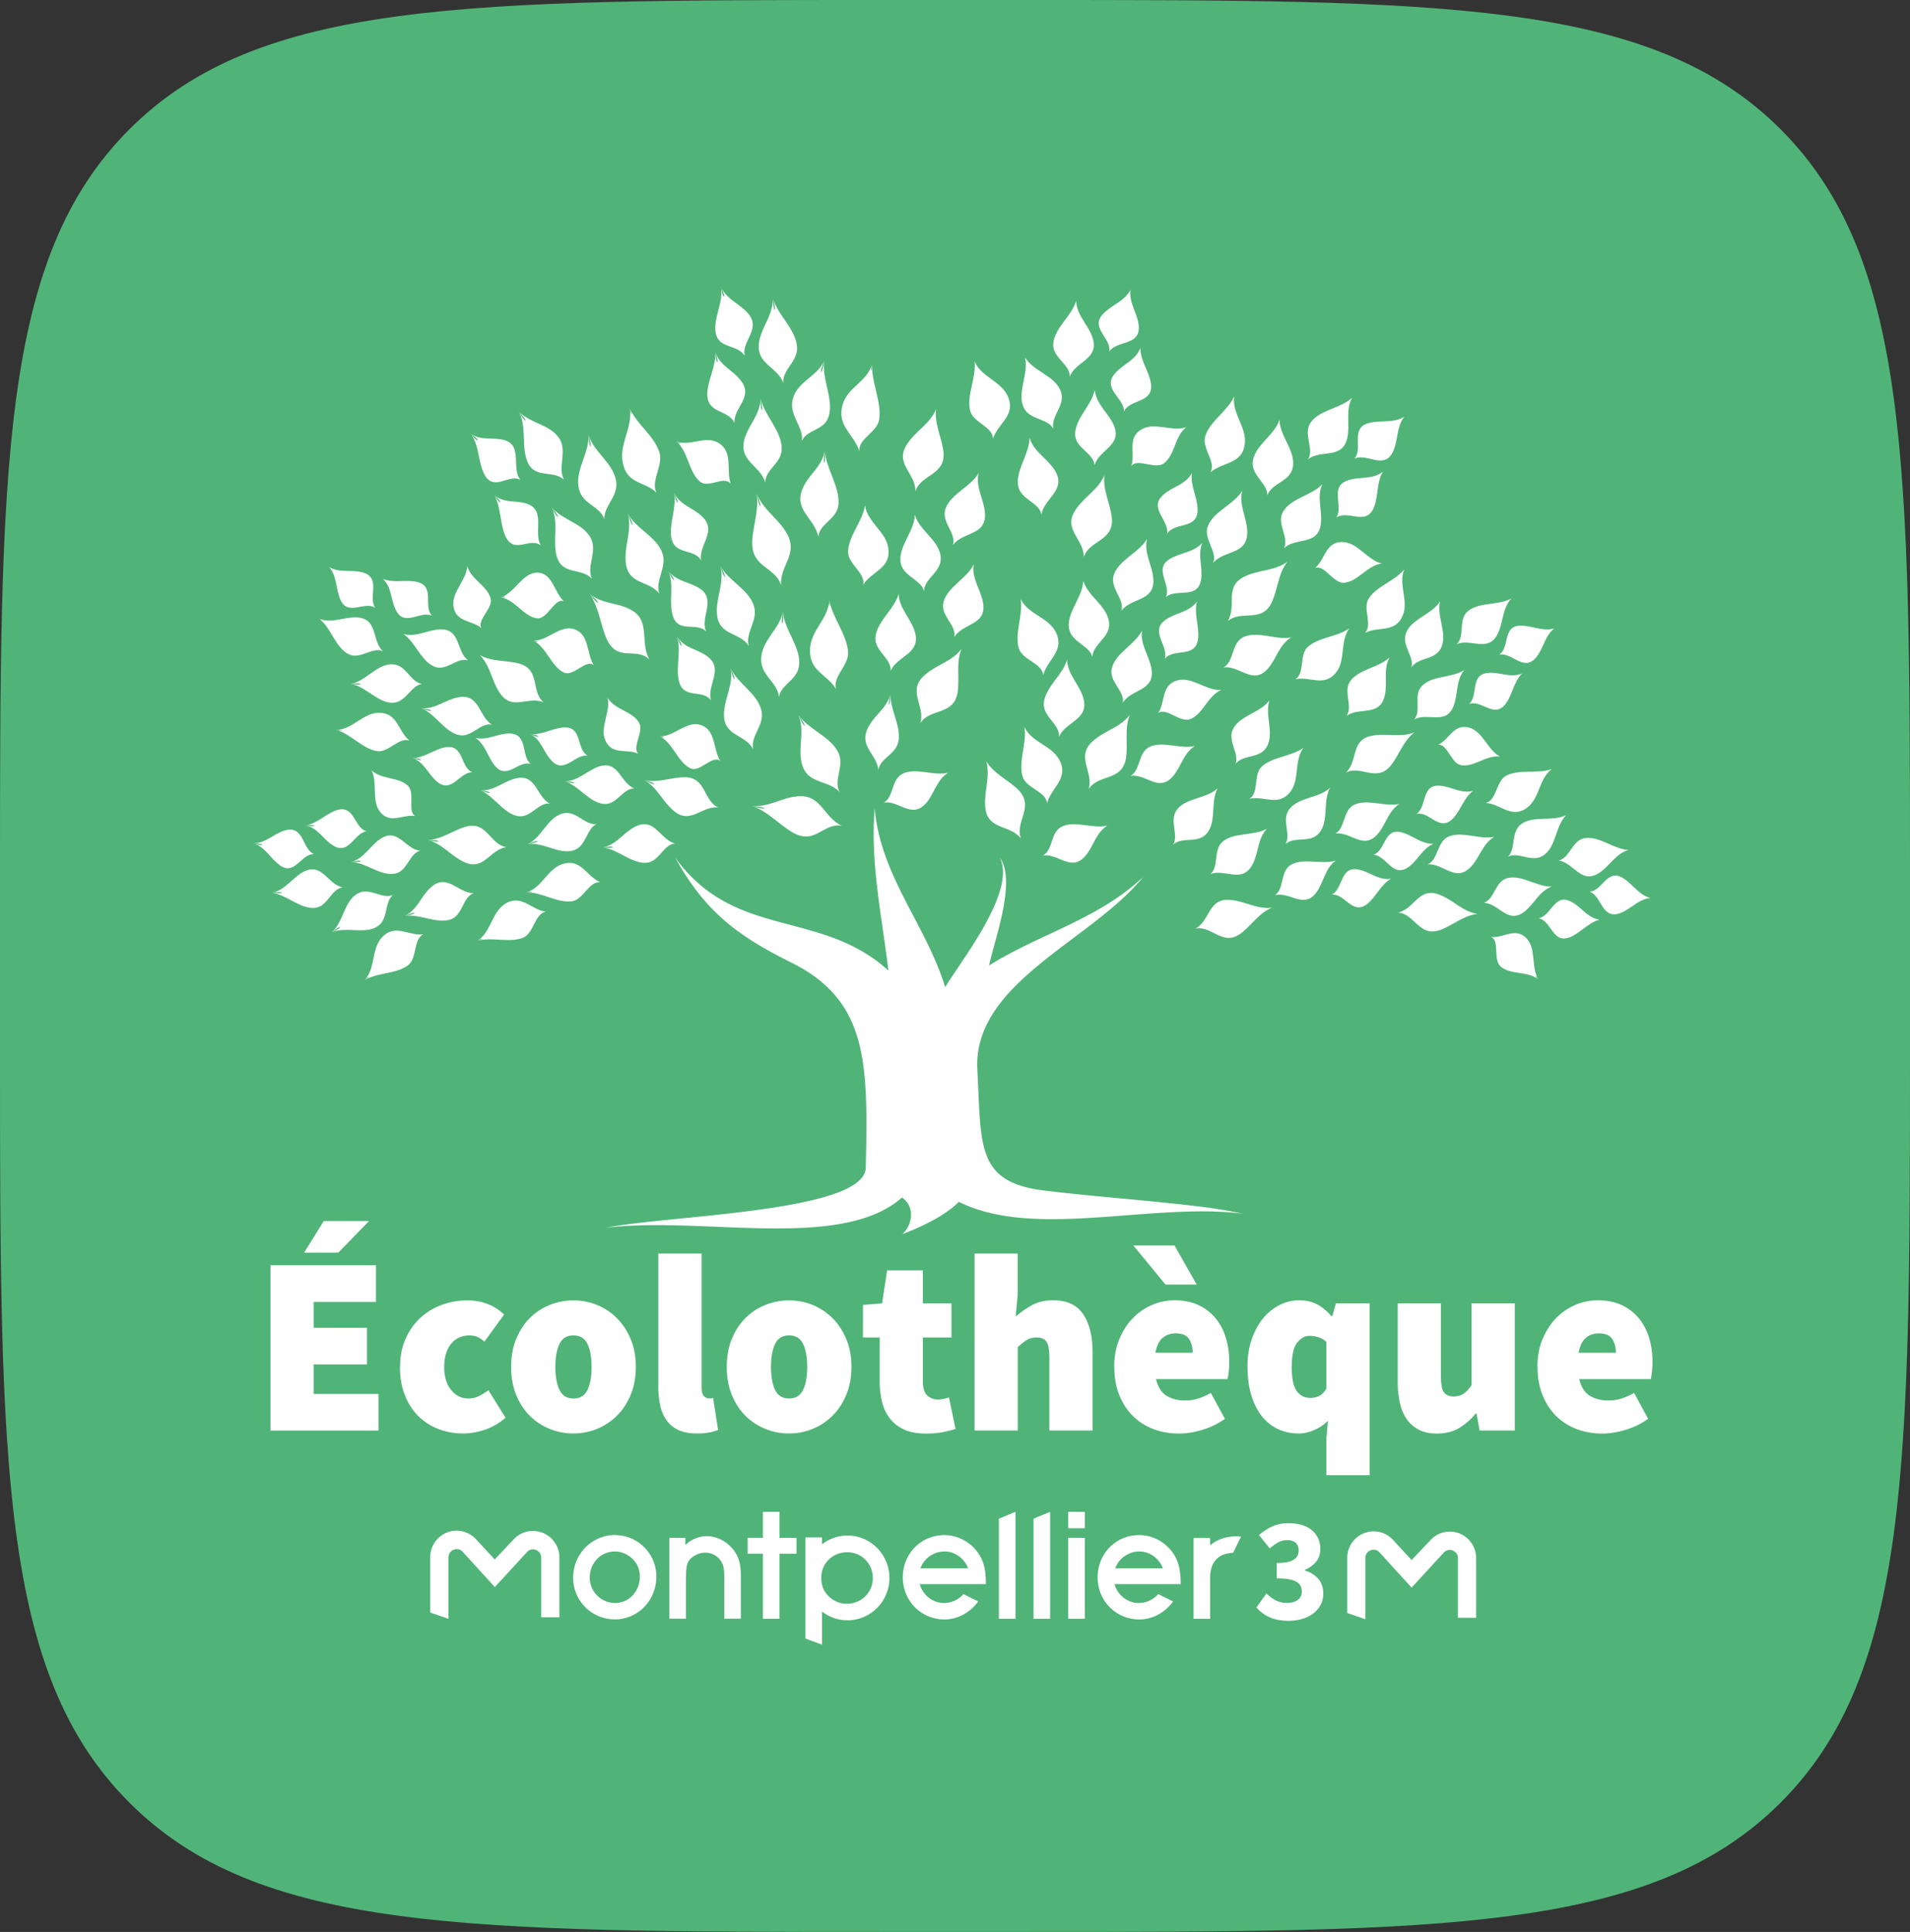
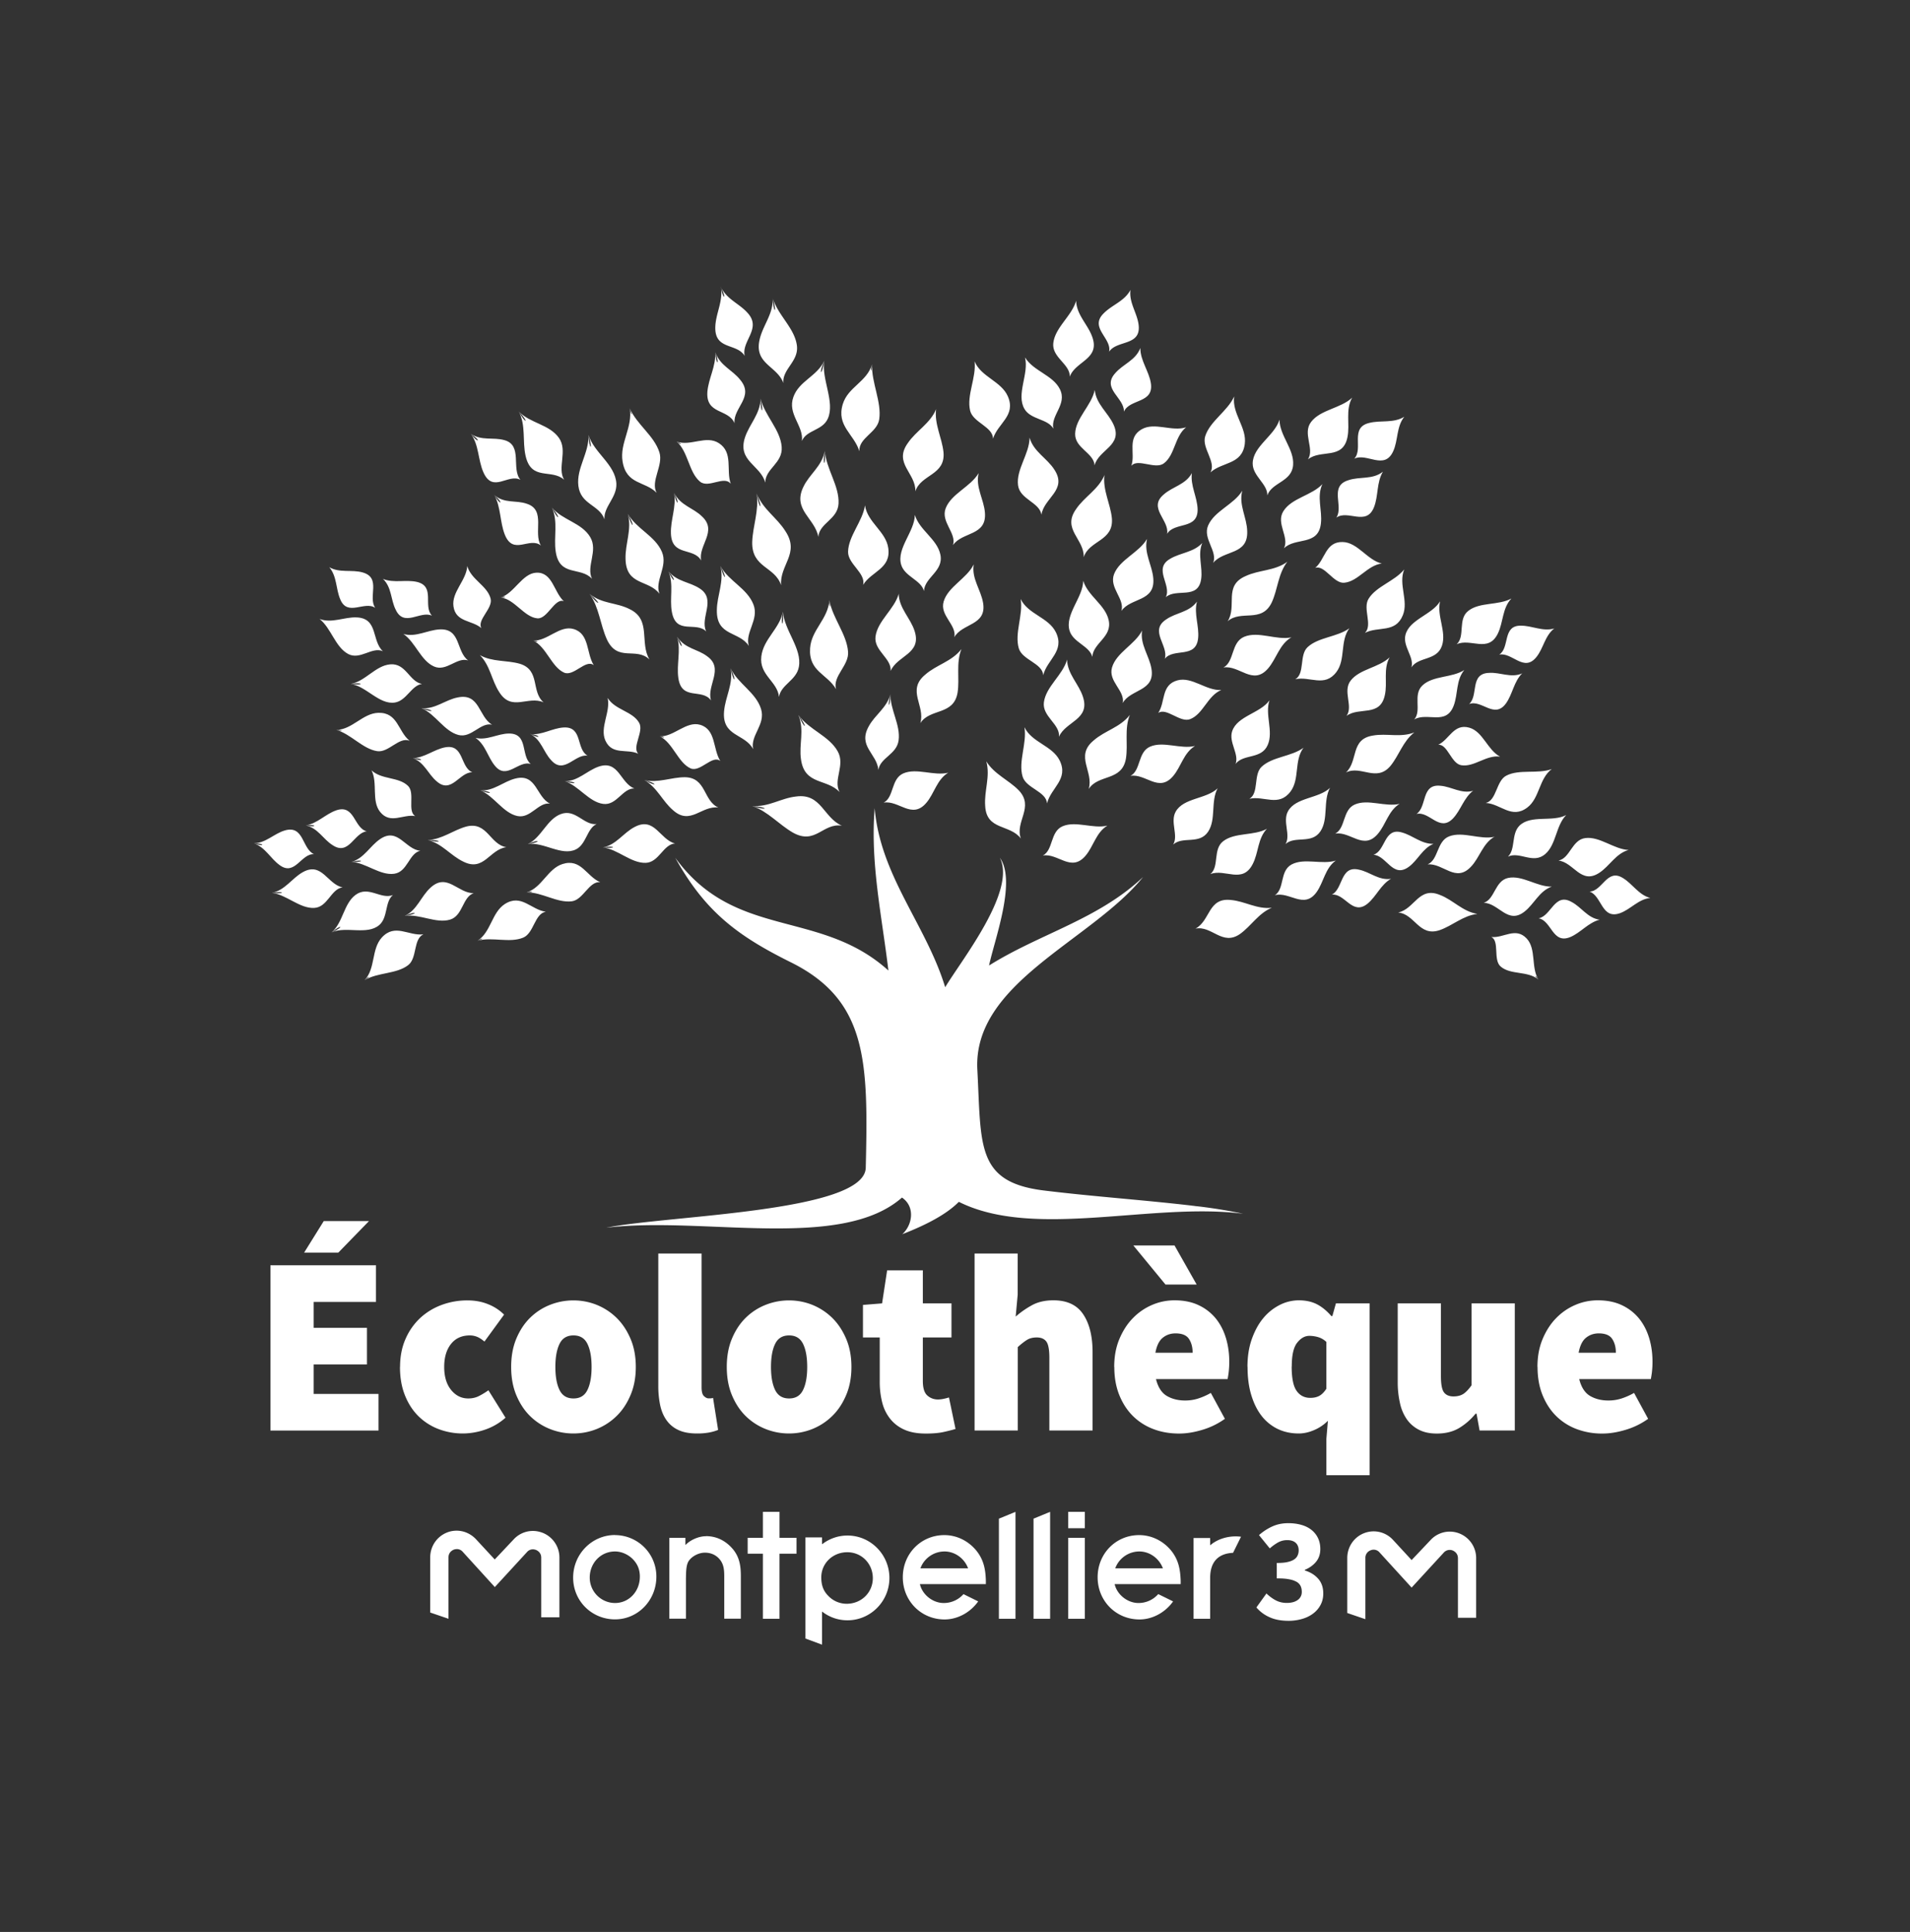
<svg xmlns="http://www.w3.org/2000/svg" width="173" height="175" fill="none">
  <rect width="100%" height="100%" fill="#333333" stroke="none" />
-   <path fill="#50B478" d="M0 80c0-37.712 0-56.569 11.716-68.284C23.432 0 42.288 0 80 0h13c37.712 0 56.569 0 68.284 11.716C173 23.432 173 42.288 173 80v15c0 37.712 0 56.569-11.716 68.284C149.569 175 130.712 175 93 175H80c-37.712 0-56.569 0-68.284-11.716C0 151.569 0 132.712 0 95V80Z" />
  <path fill="#fff" d="M24.495 114.615h9.56v3.318h-5.646v2.346h4.829v3.319h-4.83v2.67h5.875v3.318h-9.788v-14.971Zm6.15-1.15h-3.098l1.777-2.855h4.097l-2.777 2.855Zm5.591 10.357c0-.95.168-1.806.504-2.555a5.68 5.68 0 0 1 1.342-1.898 5.824 5.824 0 0 1 1.946-1.173 6.626 6.626 0 0 1 2.311-.401c.687 0 1.312.115 1.877.347a4.233 4.233 0 0 1 1.442.941l-1.778 2.439c-.26-.216-.488-.363-.694-.44a1.765 1.765 0 0 0-.626-.116c-.724 0-1.297.255-1.708.772-.412.517-.618 1.212-.618 2.084 0 .872.206 1.566.625 2.083.42.517.939.772 1.556.772.367 0 .695-.077.992-.232a6.84 6.84 0 0 0 .832-.509l1.549 2.485a5.395 5.395 0 0 1-1.9 1.096 6.245 6.245 0 0 1-1.923.332 6.173 6.173 0 0 1-2.25-.402 5.262 5.262 0 0 1-1.823-1.173c-.52-.517-.924-1.15-1.221-1.898-.298-.749-.443-1.605-.443-2.554h.008Zm10.063 0c0-.95.152-1.806.465-2.555.313-.748.725-1.381 1.251-1.898a5.39 5.39 0 0 1 1.808-1.173 5.713 5.713 0 0 1 2.113-.401c.725 0 1.427.131 2.106.401a5.56 5.56 0 0 1 1.8 1.173c.527.517.946 1.15 1.267 1.898.32.749.48 1.605.48 2.555 0 .949-.16 1.805-.48 2.554-.32.756-.74 1.389-1.267 1.898a5.465 5.465 0 0 1-1.8 1.173c-.68.27-1.38.402-2.106.402a5.685 5.685 0 0 1-2.113-.402 5.42 5.42 0 0 1-1.808-1.173c-.526-.517-.938-1.15-1.251-1.898-.313-.749-.465-1.605-.465-2.554Zm4.005 0c0 .872.122 1.566.374 2.083.251.517.67.772 1.266.772.595 0 1.015-.255 1.266-.772.252-.517.374-1.211.374-2.083 0-.872-.122-1.567-.374-2.084-.251-.517-.671-.772-1.266-.772s-1.015.255-1.266.772c-.252.517-.374 1.212-.374 2.084Zm13.243-10.272v12.108c0 .402.07.672.214.803.145.139.282.208.42.208h.19a.702.702 0 0 0 .214-.046l.458 2.901c-.214.093-.473.17-.786.232a5.88 5.88 0 0 1-1.13.093c-.67 0-1.227-.101-1.67-.309a2.674 2.674 0 0 1-1.083-.888c-.275-.385-.466-.841-.58-1.373a8.396 8.396 0 0 1-.168-1.76V113.55h3.922Zm2.282 10.272c0-.95.152-1.806.465-2.555.313-.748.725-1.381 1.251-1.898a5.39 5.39 0 0 1 1.808-1.173 5.713 5.713 0 0 1 2.113-.401c.725 0 1.427.131 2.106.401a5.56 5.56 0 0 1 1.8 1.173c.527.517.946 1.15 1.267 1.898.32.749.48 1.605.48 2.555 0 .949-.16 1.805-.48 2.554-.32.756-.74 1.389-1.267 1.898a5.465 5.465 0 0 1-1.8 1.173 5.65 5.65 0 0 1-2.106.402 5.685 5.685 0 0 1-2.113-.402 5.421 5.421 0 0 1-1.808-1.173c-.526-.517-.938-1.15-1.251-1.898-.313-.749-.465-1.605-.465-2.554Zm4.005 0c0 .872.122 1.566.373 2.083.252.517.672.772 1.267.772.595 0 1.014-.255 1.266-.772s.374-1.211.374-2.083c0-.872-.122-1.567-.374-2.084-.251-.517-.671-.772-1.266-.772s-1.015.255-1.267.772c-.251.517-.373 1.212-.373 2.084Zm9.833-2.671h-1.503v-2.947l1.732-.139.458-2.995h3.234v2.995h2.594v3.086h-2.594v3.936c0 .648.138 1.088.413 1.328.274.239.594.355.953.355.183 0 .359-.024.534-.062.176-.039.328-.077.466-.124l.595 2.856c-.306.092-.672.185-1.091.277-.428.093-.954.139-1.595.139-.748 0-1.38-.108-1.9-.332a3.383 3.383 0 0 1-1.296-.956 3.876 3.876 0 0 1-.748-1.482 7.481 7.481 0 0 1-.236-1.922v-4.005l-.016-.008Zm8.598-7.601h3.914v3.727l-.183 1.984a8.18 8.18 0 0 1 1.426-1.003c.557-.317 1.22-.471 1.991-.471 1.244 0 2.144.424 2.709 1.281.564.849.839 1.991.839 3.419v7.092h-3.914v-6.583c0-.733-.091-1.227-.275-1.474-.183-.247-.473-.371-.862-.371-.366 0-.67.078-.907.232-.245.154-.52.37-.817.641v7.555h-3.913V113.55h-.008Zm12.656 10.272c0-.934.153-1.775.466-2.524.312-.741.717-1.381 1.228-1.898a5.318 5.318 0 0 1 1.739-1.196 5.112 5.112 0 0 1 2.03-.417c.831 0 1.564.146 2.181.44a4.436 4.436 0 0 1 1.549 1.196c.412.509.717 1.096.923 1.775.206.679.305 1.397.305 2.161 0 .355-.023.671-.053.941a9.384 9.384 0 0 1-.099.625h-6.485c.183.733.511 1.243.977 1.52.473.278 1.022.417 1.663.417.397 0 .778-.054 1.152-.17a5.988 5.988 0 0 0 1.175-.517l1.274 2.346a6.81 6.81 0 0 1-2.06 1.003c-.748.224-1.442.332-2.083.332-.831 0-1.61-.131-2.319-.401a5.269 5.269 0 0 1-1.854-1.173c-.526-.517-.938-1.15-1.243-1.898-.305-.749-.458-1.606-.458-2.555l-.008-.007Zm1.732-11.005h3.731l2.006 3.542h-2.823l-2.914-3.542Zm5.371 9.716c0-.494-.107-.903-.328-1.243-.221-.339-.626-.509-1.221-.509-.442 0-.824.131-1.152.394-.328.262-.549.71-.671 1.358h3.372Zm4.966 1.289c0-.934.13-1.783.397-2.532.267-.748.61-1.381 1.045-1.898a4.63 4.63 0 0 1 1.488-1.188 3.816 3.816 0 0 1 1.709-.417c.61 0 1.144.108 1.602.332.457.223.915.586 1.358 1.095h.091l.321-1.149h3.051v15.565h-3.914v-3.295l.138-1.636a3.898 3.898 0 0 1-1.244.841c-.48.208-.946.309-1.396.309-.709 0-1.35-.139-1.922-.417a4.12 4.12 0 0 1-1.457-1.196c-.405-.525-.71-1.158-.931-1.899-.221-.74-.328-1.582-.328-2.523l-.008.008Zm4.005-.047c0 1.042.145 1.783.443 2.207.297.425.709.641 1.243.641.306 0 .573-.054.794-.17.229-.116.45-.332.663-.656v-4.237a1.817 1.817 0 0 0-.747-.439 2.917 2.917 0 0 0-.794-.116c-.412 0-.778.208-1.106.625-.328.417-.488 1.127-.488 2.138l-.008.007Zm9.605-5.71h3.914v6.582c0 .741.091 1.227.274 1.474.183.247.473.371.862.371.367 0 .664-.077.901-.232.236-.154.48-.417.74-.779v-7.416h3.913v11.514h-3.189l-.274-1.521h-.092a5.719 5.719 0 0 1-1.51 1.312c-.557.324-1.221.486-1.991.486-.626 0-1.16-.108-1.603-.332a2.983 2.983 0 0 1-1.106-.941 4.04 4.04 0 0 1-.633-1.474 8.46 8.46 0 0 1-.206-1.945v-7.099Zm12.656 5.757c0-.934.153-1.775.466-2.524.313-.741.717-1.381 1.228-1.898a5.318 5.318 0 0 1 1.739-1.196 5.112 5.112 0 0 1 2.03-.417c.831 0 1.564.146 2.182.44a4.441 4.441 0 0 1 1.548 1.196c.412.509.717 1.096.923 1.775.206.679.305 1.397.305 2.161 0 .355-.022.671-.053.941a9.384 9.384 0 0 1-.099.625h-6.485c.183.733.511 1.243.977 1.52.473.278 1.022.417 1.663.417.397 0 .778-.054 1.152-.17a5.988 5.988 0 0 0 1.175-.517l1.274 2.346a6.81 6.81 0 0 1-2.06 1.003c-.748.224-1.442.332-2.083.332a6.49 6.49 0 0 1-2.319-.401 5.269 5.269 0 0 1-1.854-1.173c-.526-.517-.938-1.15-1.243-1.898-.305-.749-.458-1.606-.458-2.555l-.008-.007Zm7.103-1.289c0-.494-.107-.903-.328-1.243-.221-.339-.626-.509-1.221-.509-.442 0-.824.131-1.152.394-.328.262-.549.71-.671 1.358h3.372ZM38.967 146.07v-4.993c0-1.003.595-1.883 1.51-2.253.283-.116.58-.17.886-.17.656 0 1.289.285 1.747.771l1.701 1.837 1.709-1.813a2.373 2.373 0 0 1 1.747-.772c.297 0 .595.062.885.17a2.408 2.408 0 0 1 1.518 2.253v5.402h-1.648V141.1c0-.463-.336-.64-.473-.702a.888.888 0 0 0-.29-.054.697.697 0 0 0-.526.247l-2.914 3.171-2.907-3.194a.697.697 0 0 0-.526-.247.888.888 0 0 0-.29.054c-.138.061-.473.239-.473.702v5.556l-1.648-.563h-.008Zm16.738-7.023c-2.09 0-3.792 1.729-3.792 3.859s1.702 3.781 3.792 3.781 3.746-1.736 3.746-3.866a3.749 3.749 0 0 0-3.746-3.766m2.25 3.766c0 1.343-.991 2.385-2.25 2.385a2.301 2.301 0 0 1-2.289-2.3c0-1.327 1-2.369 2.289-2.369.557 0 1.13.239 1.564.648.465.455.687.972.687 1.636Zm5.997-3.666c-.687 0-1.45.355-1.87.803v-.656h-1.456v7.324h1.503v-3.666c.015-.502 0-1.212.267-1.582.297-.425.907-.733 1.449-.733.603 0 1.099.254 1.427.717.274.394.328.834.328 1.42v3.844h1.503v-3.844c0-.926-.115-1.69-.68-2.407-.64-.78-1.48-1.227-2.479-1.227m6.66-2.2h-1.503v2.354h-1.38v1.435h1.38v5.896h1.503v-5.896h1.541v-1.435h-1.54v-2.354Zm6.156 2.146c-.869 0-1.67.301-2.303.795v-.626h-1.503v9.161l1.503.555v-3.002c.64.502 1.434.795 2.304.795 2.098 0 3.799-1.721 3.799-3.835 0-2.115-1.701-3.843-3.8-3.843Zm-.076 6.181a2.309 2.309 0 0 1-1.678-.733c-.427-.432-.618-.949-.618-1.659 0-1.274 1.038-2.277 2.357-2.277 1.32 0 2.312 1.057 2.312 2.346 0 1.289-1.022 2.323-2.373 2.323Zm13.793 1.358h1.503v-9.685l-1.503.618v9.067Zm3.136 0h1.503v-9.685l-1.503.618v9.067Zm4.646-9.685h-1.503v1.482h1.503v-1.482Zm0 2.354h-1.503v7.331h1.503v-7.331Zm14.144-.1a3.449 3.449 0 0 0-.496-.031c-.71 0-1.61.216-2.296.81v-.664h-1.503v7.316h1.503v-3.704c0-1.435.717-2.207 2.075-2.269l.717-1.451v-.007Zm-7.492 5.193a2.37 2.37 0 0 1-1.793.811c-.991 0-1.945-.757-2.159-1.714h5.982v-.308c-.039-1.027-.191-1.883-.855-2.717-.732-.895-1.785-1.412-2.907-1.412-2.113 0-3.76 1.675-3.76 3.82 0 2.145 1.663 3.82 3.791 3.82 1.19 0 2.35-.648 3.044-1.636l-1.335-.656-.008-.008Zm-1.716-3.858c.938 0 1.8.625 2.136 1.528h-4.318a2.328 2.328 0 0 1 2.182-1.528Zm-15.922 3.858a2.372 2.372 0 0 1-1.792.811c-1 0-1.946-.757-2.16-1.714h5.974v-.308c-.03-1.027-.19-1.883-.855-2.717-.732-.895-1.785-1.412-2.906-1.412-2.106 0-3.761 1.675-3.761 3.82 0 2.145 1.663 3.82 3.784 3.82 1.19 0 2.35-.648 3.044-1.636l-1.328-.656v-.008Zm-1.724-3.858c.938 0 1.808.625 2.136 1.528h-4.318a2.328 2.328 0 0 1 2.182-1.528Zm36.481 5.571v-4.977c0-.996.595-1.883 1.511-2.246a2.374 2.374 0 0 1 2.624.595l1.694 1.836 1.709-1.806a2.372 2.372 0 0 1 1.747-.771 2.396 2.396 0 0 1 2.388 2.415v5.387h-1.648v-5.387c0-.455-.328-.64-.466-.702a.726.726 0 0 0-.824.193l-2.906 3.164-2.907-3.187a.697.697 0 0 0-.816-.186.714.714 0 0 0-.465.695v5.541l-1.648-.564h.007Zm-7.323-1.767c.259.247.534.456.839.618.305.162.641.239.999.239.412 0 .748-.085.992-.263a.87.87 0 0 0 .374-.74c0-.186-.031-.355-.099-.51a.894.894 0 0 0-.351-.386 2.105 2.105 0 0 0-.687-.239c-.29-.062-.664-.085-1.129-.085v-1.396c.382 0 .694-.024.946-.078s.458-.131.61-.231a.86.86 0 0 0 .328-.363c.061-.139.1-.293.1-.463 0-.293-.092-.525-.267-.687-.176-.162-.435-.247-.771-.247-.297 0-.572.07-.816.201a4.283 4.283 0 0 0-.763.548l-.977-1.204a4.865 4.865 0 0 1 1.229-.795c.434-.193.9-.285 1.426-.285.435 0 .832.054 1.183.154.358.1.663.255.915.455.252.201.45.448.588.733.137.286.213.618.213.996 0 .448-.122.826-.366 1.134-.244.309-.587.564-1.038.757v.054c.489.146.885.386 1.198.733.313.347.473.795.473 1.35 0 .394-.084.741-.252 1.05a2.353 2.353 0 0 1-.679.779c-.282.209-.61.371-.991.479a4.381 4.381 0 0 1-1.206.169c-.686 0-1.274-.108-1.747-.331a3.283 3.283 0 0 1-1.182-.88l.9-1.25.008-.016ZM69.994 27.003c.046 1.451-.877 2.431-1.183 3.72-.541 2.253 1.572 2.408 2.144 3.974-.114-1.28 1.434-1.968 1.22-3.434-.228-1.574-1.723-2.716-2.181-4.26.435 1.482.046 1.382 0 0Zm-4.7-.995c.214 1.28-.457 2.361-.503 3.58-.084 2.153 1.945 1.459 2.663 2.655-.321-1.358 1.563-2.462.267-3.89-.771-.871-1.847-1.195-2.434-2.353.595 1.173.19 1.158 0 0l.007.008Zm32.179 1.227c.03 1.296 1.068 2.153 1.465 3.303.71 2.006-1.534 2.176-2.045 3.588.046-1.15-1.632-1.736-1.487-3.048.152-1.412 1.678-2.454 2.067-3.843.03 1.235-.374 1.327 0 0Zm4.921-.973c-.153 1.15.618 2.1.74 3.188.213 1.921-1.976 1.335-2.678 2.415.267-1.22-1.8-2.176-.504-3.465.771-.795 1.885-1.096 2.442-2.138-.138 1.035-.565 1.058 0 0Z" />
  <path fill="#fff" fill-rule="evenodd" d="M108.253 109.244c-4.54-.54-9.17-.849-13.694-1.404-6.18-.757-5.668-4.075-6.035-10.936-.427-7.894 10.322-11.668 15.014-17.463-4.09 3.858-9.353 5.132-13.953 8.018.473-2.285 2.51-7.625.976-9.762 1.534 3.017-3.524 9.337-4.95 11.73-1.733-5.672-5.867-10.064-6.386-16.214-.412 4.97.663 9.808 1.243 14.701-6.202-5.61-13.884-2.755-19.308-10.217 2.73 4.93 5.706 7.107 10.482 9.476 6.95 3.457 7.003 9.006 6.774 18.606-.099 4.044-17.996 4.306-23.504 5.433 8.75-1.065 21.261 2.13 26.785-2.732 1.213.818.96 2.477.03 3.318 2.067-.802 3.975-1.767 5.12-2.932 6.842 3.426 17.515.015 25.754 1.08a44.914 44.914 0 0 0-4.364-.702c1.313.162-1.319-.154 0 0h.016Z" clip-rule="evenodd" />
  <path fill="#fff" d="M133.794 82.79c-1.281.146-2.22 1.057-3.395 1.466-1.869.633-2.25-1.466-3.761-1.597 1.503-.317 1.862-2.393 3.792-1.59 1.19.455 2.037 1.49 3.357 1.713-1.244.14-1.412-.247 0 0l.007.008Zm1.572-7c-1.068.61-1.328 1.876-2.129 2.717-1.396 1.49-2.502-.332-3.929-.208.992-.417.817-2.107 1.953-2.54 1.251-.478 2.777.332 4.112.04-1.014.578-1.281.285 0 0l-.007-.009Zm9.536 7.517c-1.038.255-1.717 1.173-2.67 1.574-1.625.672-1.679-1.474-2.869-1.698 1.145-.208 1.442-2.353 2.983-1.481.916.478 1.442 1.458 2.556 1.613-.931.224-1.122-.155 0 0v-.008Zm-11.466-11.684c-.855.649-1.114 1.76-1.831 2.516-1.229 1.273-2.121-.687-3.304-.409.969-.648.405-2.732 2.159-2.554 1.023.077 1.9.764 2.976.455-.763.579-1.091.309 0 0v-.008Zm7.117 8.69c-1.129.393-1.579 1.559-2.456 2.253-1.534 1.22-2.335-.764-3.708-.787 1.015-.316 1.007-1.999 2.213-2.253 1.281-.27 2.632.818 3.951.787-1.068.378-1.258.03 0 0Zm1.305-6.483c-.954.98-.885 2.67-1.907 3.543-1.099.933-2.297-.278-3.365.223.702-.663.283-2.045 1.038-2.801 1.03-1.019 2.983-.3 4.234-.965-.794.81-1.152.61 0 0Zm-1.305-4.167c-1.167.872-1.091 2.64-2.22 3.488-1.426 1.073-2.403-.34-3.753-.416.992-.24.931-2.007 1.861-2.478 1.19-.61 2.831-.123 4.12-.594-.481.363-.633.232 0 0h-.008Zm6.973 7.324c-1.167.316-1.716 1.45-2.67 2.076-1.663 1.088-2.304-.942-3.692-1.112 1.052-.208 1.213-1.89 2.433-2.037 1.312-.162 2.586 1.019 3.922 1.08-1.107.301-1.282-.061 0 0l.007-.007Zm-8.201 11.73c-.984-.795-2.495-.386-3.402-1.166-.702-.602-.077-2.292-.84-2.677 1.107.123 2.19-.934 3.197.138.885.95.381 2.601 1.053 3.705-.305-.502-.397-.325 0 0h-.008Zm10.146-7.377c-1.068.107-1.769 1.025-2.723 1.373-1.694.61-1.64-1.544-2.769-1.953 1.159-.023 1.579-2.137 3.028-1.219.885.54 1.404 1.513 2.464 1.798-.968.093-1.083-.293 0 0Zm-34.291.894c-1.19.494-1.846 1.636-2.854 2.362-1.617 1.134-2.563-.78-4.043-.479 1.358-.725 1.129-2.824 3.204-2.593 1.274.108 2.365.857 3.7.703-1.159.486-1.426.162 0 0l-.007.007Zm-.42-7.169c-.854.888-.755 2.176-1.297 3.21-.938 1.822-2.494.386-3.837.903.839-.671.206-2.253 1.175-2.986 1.068-.81 2.761-.463 3.959-1.12-.816.842-1.152.634 0 0v-.007Zm11.23 4.538c-.931.532-1.328 1.605-2.129 2.26-1.38 1.104-2.021-.948-3.227-.825 1.038-.525.74-2.662 2.457-2.261 1.007.208 1.785.996 2.899.826-.832.478-1.122.17 0 0Zm-4.997-1.652c-.977.695-1.091 1.945-1.739 2.856-1.145 1.597-2.457-.078-3.777.285.893-.586.42-2.2 1.511-2.786 1.159-.617 2.754.047 4.013-.355-.924.664-1.206.386 0 0h-.008Zm-.526-6.591c-.649 1.205-.123 2.818-.863 3.937-.801 1.204-2.288.378-3.166 1.157.496-.833-.297-2.045.229-2.979.71-1.265 2.785-1.126 3.807-2.114-.542 1.003-.938.91 0 0h-.007Zm-5.486-7.917c-.427 1.304.382 2.786-.152 4.029-.572 1.335-2.182.787-2.914 1.72.335-.91-.649-1.96-.306-2.97.473-1.374 2.533-1.613 3.365-2.771-.351 1.088-.763 1.065 0 0l.007-.008ZM110.29 71.4c-.649 1.211-.122 2.816-.862 3.935-.802 1.204-2.289.378-3.166 1.166.495-.834-.298-2.046.228-2.98.71-1.265 2.785-1.126 3.807-2.121-.541 1.003-.938.91 0 0h-.007Zm7.781-3.674c-.877 1.165-.328 2.84-1.182 3.975-1.076 1.427-2.404.355-3.723.655.885-.509.343-2.183 1.106-2.901.976-.918 2.685-.91 3.799-1.721-.366.486-.549.401 0 0v-.008Zm4.158-10.826c-.878 1.164-.328 2.839-1.183 3.973-1.075 1.428-2.403.355-3.723.656.885-.509.344-2.184 1.107-2.901.976-.919 2.685-.91 3.799-1.721-.366.486-.55.401 0 0v-.008Zm4.554 15.904c-1.037.633-1.251 1.883-1.991 2.74-1.297 1.512-2.472-.263-3.853-.031.954-.494.649-2.153 1.778-2.64 1.213-.524 2.762.255 4.066-.061-.984.594-1.251.3 0 0v-.008Zm-26.48 1.983c-1.037.625-1.25 1.883-1.99 2.74-1.298 1.512-2.472-.263-3.853-.031.953-.494.648-2.153 1.777-2.647 1.213-.525 2.762.255 4.066-.062-.984.594-1.25.301 0 0Zm-14.418-4.792c-1.038.625-1.251 1.883-1.991 2.74-1.297 1.512-2.472-.263-3.853-.031.954-.494.649-2.153 1.778-2.647 1.213-.525 2.761.254 4.066-.062-.984.594-1.251.301 0 0Zm22.352-2.423c-1.037.633-1.251 1.883-1.991 2.74-1.297 1.512-2.471-.263-3.852-.031.953-.494.648-2.154 1.777-2.647 1.213-.525 2.762.254 4.066-.062-.984.594-1.251.3 0 0Zm21.605 8.867c-.999.401-1.411 1.481-2.242 2.083-1.458 1.065-1.999-1.018-3.197-1.096 1.114-.347.931-2.492 2.571-2.021.999.27 1.762 1.057 2.861 1.034-.9.363-1.122.023 0 0h.007Zm-1.747-10.086c-1.022.794-1.365 2.06-2.151 3.025-1.274 1.512-2.678-.085-4.028.594 1.129-1.057.374-3.017 2.434-3.342 1.258-.231 2.502.209 3.753-.285-.992.772-1.335.525 0 0l-.008.008Zm-2.227-6.815c-.603 1.08-.176 2.3-.435 3.434-.435 2.007-2.312 1.027-3.471 1.876.633-.872-.374-2.23.374-3.195.824-1.065 2.548-1.165 3.539-2.115-.572 1.027-.953.911 0 0h-.007Zm12.008 1.452c-.763.755-.87 1.898-1.48 2.739-1.053 1.427-2.19-.386-3.327.046.87-.78.031-2.763 1.801-2.824 1.022-.07 1.983.493 3.013.046-.679.679-1.037.455 0 0l-.007-.008Zm-5.249-.294c-.763.926-.557 2.16-.954 3.218-.694 1.844-2.388.571-3.578 1.258.71-.803-.16-2.238.748-3.087.961-.903 2.67-.671 3.784-1.39-.725.88-1.068.688 0 0Zm-2.19-6.228c-.32 1.335.603 2.747.168 4.029-.465 1.373-2.113.964-2.761 1.952.267-.934-.809-1.898-.542-2.94.359-1.405 2.395-1.814 3.135-3.04-.267 1.11-.679 1.126 0 0Zm-3.249-2.886c-.55 1.35.412 2.832-.123 4.144-.671 1.66-2.227.973-3.433 1.605.725-.725-.228-2.2.329-3.094.709-1.142 2.357-1.582 3.227-2.655-.229.563-.428.533 0 0Zm9.711 2.632c-.839.88-.725 2.145-1.228 3.171-.87 1.798-2.457.394-3.731.973.794-.726.077-2.254 1.045-3.018 1.038-.825 2.732-.478 3.914-1.126-.801.833-1.129.617 0 0Zm-1.037 14.323c-1.252-.17-2.335.972-3.51.779-.908-.147-1.236-1.93-2.082-1.852 1.007-.47 1.396-1.945 2.807-1.551 1.244.347 1.656 2.03 2.792 2.624-.503-.07-.511-.27 0 0h-.007Zm4.928-11.615c-.862.649-.984 1.806-1.633 2.601-1.136 1.404-2.189-.463-3.364-.224.984-.625.259-2.654 1.968-2.624 1.03 0 1.968.556 3.029.255-.778.587-1.076.309 0 0v-.008Zm-97.322 2.424c1.13.632 2.419.44 3.609.779 1.884.57 1 2.508 2.159 3.496-1.412-.625-2.884.864-4.005-.91-.71-1.074-.817-2.409-1.763-3.365 1.099.61 1.015 1.026 0 0Zm-5.278 4.799c1.22.124 2.15-.763 3.287-.972 1.991-.401 1.854 1.736 3.09 2.47-1.045-.24-1.87 1.242-3.044.933-1.297-.34-2.083-1.89-3.334-2.423 1.213.51 1.16.116 0 0v-.008Zm-3.51-11.706c.992.401 2.067.046 3.074.27 1.717.401.527 2.184 1.373 3.063-1.052-.493-2.517 1.08-3.28-.532-.473-.926-.35-2.037-1.167-2.809.885.355.831.78 0 0v.008Zm2.708 16.236c1.068-.03 1.915-.787 2.93-.98 1.731-.316 1.342 1.798 2.464 2.261-1.16-.03-1.885 2-3.22.826-.793-.656-1.113-1.728-2.174-2.107 1.068.386.954-.023 0 0Zm-.862-11.251c1.144.332 2.182-.355 3.296-.41 1.945-.1 1.472 1.984 2.578 2.81-1.014-.332-1.96 1.05-3.09.548-1.197-.525-1.685-2.207-2.776-2.948 1.09.316 1.045.71 0 0h-.008Zm-4.76 4.53c1.335-.24 2.242-1.66 3.578-1.775 1.434-.124 1.724 1.566 2.876 1.775-.954.131-1.396 1.512-2.442 1.682-1.419.232-2.609-1.49-4.012-1.682 1.289.177 1.113-.2 0 0Zm-1.305 4.167c1.45-.03 2.395-1.512 3.807-1.551 1.777-.046 1.77 1.675 2.83 2.531-.946-.386-1.9 1.096-2.93.942-1.32-.201-2.38-1.552-3.7-1.922.65.185.603-.015 0 0h-.007Zm-1.526-10.055c1.13.424 2.236-.186 3.365-.14 1.976.078 1.342 2.115 2.38 3.064-.977-.44-2.068.834-3.15.247-1.168-.632-1.534-2.338-2.587-3.171 1.076.401 1.014.795 0 0h-.008Zm13.389-4.785c.35 1.227 1.816 1.775 2.113 2.94.229.896-1.251 1.914-.839 2.678-.832-.74-2.32-.51-2.525-1.975-.183-1.29 1.167-2.346 1.25-3.643.138.494-.037.587 0 0Zm-12.496.1c.938.54 2.03.193 3.013.471 1.732.486.458 2.215 1.145 3.21-.962-.663-2.51.826-3.166-.771-.412-.957-.283-2.053-.992-2.91.847.487.717.873 0 0Zm28.524 19.285c1.259.286 2.441-.262 3.677-.262 1.969.023 1.648 2.13 3.037 2.747-1.526-.2-2.533 1.644-4.097.247-.977-.825-1.442-2.083-2.617-2.732 1.251.695 1.22.278 0 0Zm-3.746 6.097c1.206-.224 1.862-1.335 2.892-1.86 1.8-.941 2.258 1.142 3.646 1.505-1.068.062-1.457 1.72-2.662 1.752-1.335.038-2.518-1.235-3.876-1.397 1.305.154 1.145-.216 0 0ZM48.023 66.5c1.068.107 1.998-.541 3.028-.603 1.755-.1 1.107 1.953 2.167 2.555-1.144-.178-2.12 1.744-3.296.409-.71-.757-.892-1.86-1.892-2.37 1.015.517.954.093 0 0l-.007.008Zm3.135 4.267c1.19 0 1.999-.95 3.052-1.32 1.846-.64 1.96 1.49 3.25 1.976-1.068-.039-1.595 1.558-2.823 1.397-1.297-.17-2.22-1.644-3.479-2.053 1.206.393 1.13 0 0 0Zm-3.326 5.687c1.22-.61 1.701-2.23 2.952-2.708 1.343-.517 2.083 1.026 3.25.902-.877.394-.923 1.845-1.884 2.3-1.297.618-2.914-.702-4.318-.486 1.282-.193 1.015-.51 0 0v-.008Zm-.114 4.376c1.38-.44 1.884-2.13 3.227-2.562 1.693-.54 2.166 1.111 3.417 1.643-1.014-.1-1.526 1.582-2.555 1.73-1.328.177-2.709-.827-4.082-.803.68-.008.572-.186 0 0l-.007-.008Zm-4.219-9.238c1.205.093 2.09-.802 3.189-1.072 1.922-.479 1.869 1.659 3.127 2.276-1.06-.154-1.754 1.382-2.96 1.12-1.289-.278-2.113-1.822-3.356-2.324 1.19.479 1.144.085 0 0Zm11.55-8.357c.671 1.08 2.235 1.188 2.838 2.23.465.795-.672 2.192-.076 2.81-1.008-.48-2.365.161-2.976-1.19-.534-1.188.48-2.584.206-3.85.267.432.122.57 0 0h.008Zm-11.977 3.604c1.045.254 1.998-.386 3.02-.394 1.793-.015 1.053 1.999 1.984 2.763-1.106-.37-2.182 1.497-3.257.147-.657-.803-.84-1.891-1.747-2.516.945.231.923.633 0 0Zm-4.326 9.252c1.29-.053 2.289-.887 3.486-1.219 1.908-.494 2.136 1.629 3.632 1.868-1.526.2-2.03 2.245-3.891 1.312-1.16-.548-1.922-1.636-3.227-1.96 1.389.347 1.251-.047 0 0Zm-2.067 6.869c1.106-.533 1.457-1.775 2.319-2.555 1.503-1.381 2.471.517 3.906.502-1.015.34-.97 2.037-2.129 2.392-1.281.386-2.746-.532-4.096-.332 1.296-.192 1.052-.509 0 0v-.007ZM27.7 74.772c1.052-.178 1.792-1.042 2.769-1.374 1.67-.555 1.571 1.598 2.746 1.906-1.152.132-1.602 2.238-3.082 1.258-.877-.548-1.335-1.559-2.434-1.79 1.107.231.946-.154 0 0Zm4.119 3.303c1.152-.309 1.686-1.443 2.61-2.068 1.616-1.104 2.273.933 3.638 1.057-1.038.24-1.144 1.921-2.365 2.084-1.297.177-2.563-1.011-3.883-1.073 1.259.061 1.09-.294 0 0Zm-1.762 6.366c1.022-.903 1.075-2.593 2.159-3.387 1.167-.85 2.273.447 3.372.023-.748.61-.428 2.022-1.236 2.716-1.099.942-2.998.085-4.295.656 1.19-.525.847-.756 0 0v-.008Zm13.198.772c1.22-.787 1.281-2.547 2.464-3.318 1.495-.965 2.372.51 3.715.694-1.007.17-1.076 1.93-2.03 2.339-1.235.524-2.83-.085-4.15.285.65-.185.512-.324 0 0ZM33.04 88.77c.984-1.072.587-2.793 1.54-3.843 1.206-1.32 2.427-.123 3.77-.293-.931.425-.55 2.146-1.374 2.786-1.06.826-2.754.648-3.936 1.358.58-.347.412-.447 0 0v-.007Zm-8.415-7.894c1.19-.224 1.816-1.327 2.807-1.875 1.732-.965 2.228 1.111 3.601 1.381-1.06.131-1.343 1.798-2.57 1.86-1.32.07-2.51-1.204-3.838-1.366 1.274.154 1.129-.216 0 0Zm9.025-11.097c.923.864 2.456.571 3.31 1.412.657.648-.09 2.292.65 2.732-1.092-.2-2.244.772-3.174-.37-.817-1.011-.199-2.624-.786-3.774.374.347.267.517 0 0ZM23 76.392c1.076-.023 1.839-.895 2.815-1.172 1.732-.487 1.526 1.659 2.624 2.153-1.16-.07-1.724 2.014-3.105.995-.839-.602-1.289-1.605-2.334-1.975 1.053.37.969-.024 0 0Zm30.401-22.595c.862 1.204.961 2.77 1.564 4.113.976 2.115 2.647.656 3.86 1.829-.915-1.536.19-3.596-1.777-4.553-1.198-.625-2.51-.463-3.647-1.39 1.213.989.84 1.174 0 0Zm3.464-7.254c.389 1.42-.252 2.709-.206 4.098.06 2.438 2.09 1.836 3.074 3.148-.465-1.18.786-2.47.221-3.797-.618-1.458-2.296-2.068-3.09-3.45.764 1.328.374 1.351 0 0Zm-12.1-1.713c.61 1.096.504 2.438.954 3.588.77 1.945 2.235.17 3.273.996-.717-1.142.48-3.203-1.252-3.774-.999-.363-2.044.008-2.975-.803.938.818.542.98 0 0v-.007Zm16.295-.178c.214 1.273-.335 2.431-.29 3.673.077 2.115 2.037 1.22 2.74 2.447-.29-1.366 1.51-2.655.076-3.99-.817-.802-1.923-.965-2.526-2.13.61 1.18.191 1.135 0 0ZM49.991 45.98c.58 1.288.145 2.654.343 3.982.344 2.322 2.25 1.335 3.288 2.469-.549-1.127.572-2.539-.16-3.774-.778-1.312-2.51-1.535-3.471-2.677.923 1.095.55 1.219 0 0Zm3.311-6.583c.069 1.636-1.106 3.01-.916 4.607.206 1.72 1.9 1.713 2.365 3.033-.084-1.158 1.145-1.968 1.076-3.241-.1-1.73-2.03-2.779-2.525-4.4.458 1.49.053 1.359 0 0Zm3.738-2.416c.29 1.721-.93 3.157-.648 4.831.35 2.115 2.021 1.752 3.082 2.825-.58-1.042.633-2.485.251-3.666-.488-1.528-2.029-2.492-2.685-3.982.32.733.122.718 0 0v-.008Zm-10.055.286c.664 1.25.32 2.685.618 4.013.519 2.33 2.342 1.15 3.494 2.176-.648-1.065.343-2.624-.465-3.781-.87-1.243-2.61-1.328-3.647-2.4 1 1.034.633 1.188 0 0v-.008Zm-1.632 16.854c1.266.154 2.12 1.783 3.318 1.89.916.086 1.572-1.875 2.396-1.55-.908-.834-1.015-2.64-2.48-2.586-1.289.054-2.006 1.876-3.242 2.246.557-.17.511.062 0 0h.008Zm-2.701-14.817c.732.996.64 2.362 1.13 3.473.854 1.945 2.242.085 3.356.687-.855-1.003.236-3.141-1.457-3.596-1.015-.286-2.045.084-3.029-.564 1 .664.656.895 0 0Zm25.473 33.701c1.434.494 2.41 1.674 3.692 2.415 2.052 1.15 2.708-.903 4.44-.625-1.678-.725-1.861-2.948-4.135-2.647-1.403.147-2.471.972-3.997.857 1.625.13 1.396.478 0 0Zm4.203-8.204c.55 1.366.023 2.632.221 3.975.321 2.369 2.343 1.728 3.495 2.97-.603-1.134.541-2.415-.168-3.688-.786-1.405-2.579-1.945-3.54-3.264.93 1.265.526 1.296 0 0l-.008.007Zm8.323-1.913c-.343 1.25-1.38 1.844-1.953 2.886-1.03 1.821.718 2.47.863 3.959.183-1.12 1.655-1.39 1.83-2.663.191-1.404-.763-2.755-.74-4.19-.022 1.381-.32 1.188 0 0v.008Zm-19.308-5.186c.343 1.242-.077 2.477.099 3.712.297 2.099 2.136.902 2.96 2.03-.427-1.32 1.213-2.88-.343-3.99-.885-.68-1.991-.672-2.709-1.752.725 1.088.306 1.111 0 0h-.007Zm4.829 2.832c.267 1.412-.473 2.562-.588 3.89-.206 2.314 1.885 2.013 2.632 3.433-.274-1.25 1.145-2.214.718-3.627-.458-1.505-2.09-2.292-2.762-3.696.648 1.343.252 1.343 0 0Zm4.745-5.132c-.313 1.567-1.77 2.477-1.96 4.06-.199 1.697 1.457 2.253 1.601 3.665.183-1.127 1.572-1.482 1.8-2.717.306-1.666-1.327-3.302-1.441-5.008.1 1.559-.26 1.304 0 0Zm4.203-1.042c-.114 1.729-1.632 2.678-1.746 4.36-.145 2.115 1.563 2.33 2.35 3.705-.329-1.181 1.19-2.138 1.09-3.388-.122-1.605-1.404-3.04-1.693-4.67.144.803-.046.719 0 0v-.007Zm-9.871-3.079c.358 1.412-.313 2.647-.32 4.005-.031 2.377 2.021 1.868 2.898 3.226-.381-1.22.946-2.37.42-3.743-.565-1.474-2.235-2.122-2.998-3.496.732 1.312.335 1.335 0 0v.008ZM59.756 66.7c1.19.57 1.655 2.392 2.792 2.901.877.386 1.968-1.257 2.693-.67-.686-1.089-.374-2.84-1.816-3.273-1.266-.378-2.395 1.104-3.677 1.042.58.03.48.231 0 0h.008Zm-11.459-8.674c1.19.57 1.656 2.392 2.793 2.901.877.386 1.968-1.257 2.692-.67-.686-1.089-.373-2.84-1.815-3.273-1.267-.386-2.388 1.104-3.677 1.042.58.03.48.231 0 0h.007Zm12.26-6.259c.48 1.189.076 2.454.297 3.658.382 2.13 2.167.826 3.113 1.775-.603-1.235.954-2.894-.587-3.89-.924-.609-2.014-.601-2.823-1.543.824.965.435 1.073 0 0Zm7.973-7.053c.236 1.536-.344 2.901-.398 4.383-.053 2.362 2.053 2.192 2.617 3.913-.145-1.845 1.717-2.871.397-4.885-.786-1.258-2.007-1.945-2.617-3.419.649 1.575.237 1.49 0 0v.008Zm6.179-3.874c-.267 1.42-1.389 2.091-1.946 3.272-1 2.068 1.053 2.824 1.358 4.522.1-1.273 1.755-1.566 1.831-3.017.084-1.598-1.13-3.149-1.243-4.785.106 1.575-.252 1.35 0 0v.008Zm-9.926-8.929c.069 1.289-.602 2.338-.71 3.566-.16 2.09 1.893 1.528 2.457 2.855-.137-1.397 1.808-2.37.527-3.913-.725-.926-1.808-1.258-2.274-2.508.473 1.266.061 1.15 0 0Zm4.112 4.191c-.045 1.427-1.014 2.3-1.419 3.526-.701 2.146 1.412 2.5 1.839 4.09 0-1.28 1.602-1.751 1.487-3.24-.122-1.575-1.548-2.833-1.907-4.376.344 1.481-.038 1.358 0 0Zm5.76-3.412c-.648 1.398-2.273 1.814-2.792 3.265-.565 1.559.938 2.6.77 3.99.42-1.011 1.862-.926 2.35-2.03.664-1.497-.587-3.565-.328-5.224-.236 1.52-.534 1.165 0 0Zm4.333.31c-.48 1.612-2.174 2.044-2.654 3.611-.596 1.976 1.022 2.7 1.502 4.26-.06-1.227 1.625-1.675 1.8-2.894.23-1.567-.716-3.334-.648-4.978-.03.81-.198.672 0 0ZM61.29 39.999c1.044.91 1.098 2.793 2.113 3.627.77.64 2.197-.587 2.784.2-.435-1.25.244-2.824-1.068-3.68-1.16-.757-2.578.308-3.822-.147.565.208.42.37 0 0h-.008Zm55.316 10.881c-.847 1.088-.862 2.492-1.419 3.696-.915 1.906-2.777.633-3.99 1.698.885-1.389-.412-3.21 1.625-4.09 1.229-.579 2.632-.455 3.792-1.304-.824 1.057-1.236.903 0 0h-.008Zm-4.089-6.413c-.335 1.273.427 2.415.45 3.658.077 2.184-2.113 1.674-3.082 2.863.427-1.065-.969-2.192-.457-3.388.572-1.32 2.319-1.89 3.082-3.133-.321 1.212-.74 1.196 0 0h.007Zm12.74-1.737c-.587.988-.396 2.184-.808 3.219-.702 1.751-2.358.193-3.41.941.694-1.034-.695-2.855 1.106-3.395 1.037-.348 2.166-.024 3.112-.764-.526.88-.946.748 0 0Zm-17.302.116c-.152 1.143.488 2.169.519 3.28.038 1.89-2.09 1.12-2.762 2.23.229-1.227-1.754-2.346-.313-3.557.817-.733 1.984-.888 2.556-1.945-.137 1.019-.58 1.065 0 0v-.008Zm11.825.996c-.542 1.157 0 2.377-.137 3.565-.229 2.084-2.312 1.227-3.349 2.261.518-1.018-.756-2.26-.046-3.372.747-1.188 2.571-1.412 3.532-2.446-.519 1.103-.916.987 0 0v-.008Zm-3.891-5.819c.023 1.459 1.343 2.663 1.236 4.098-.114 1.536-1.922 1.559-2.334 2.747.023-1.034-1.328-1.736-1.328-2.878 0-1.544 1.991-2.516 2.426-3.974.023 1.211-.397 1.334 0 0v.007Zm-4.104-2.099c-.214 1.544 1.167 2.801.961 4.299-.252 1.89-2.037 1.597-3.112 2.57.556-.942-.809-2.208-.473-3.273.427-1.373 2.014-2.26 2.624-3.604-.092.641-.298.664 0 0v.008Zm10.688.093c-.633 1.127-.183 2.4-.427 3.588-.42 2.084-2.419 1.065-3.578 2.007.625-.957-.519-2.339.282-3.388.854-1.127 2.693-1.227 3.731-2.207-.603 1.072-1 .941 0 0h-.008Zm2.693 15.025c-1.328.162-2.144 1.628-3.41 1.744-.969.093-1.778-1.651-2.632-1.343.908-.756.923-2.377 2.479-2.346 1.366.023 2.235 1.644 3.563 1.953-.534.061-.603-.14 0 0v-.008Zm2.022-13.282c-.718.904-.542 2.123-1 3.119-.801 1.751-2.38.115-3.524.67.854-.91-.428-2.8 1.335-3.233 1.06-.277 2.174.047 3.181-.555-.649.81-1.022.61 0 0h.008Zm-24.855 27.003c-.511 1.28-.145 2.631-.351 3.951-.359 2.084-2.495 1.39-3.372 2.755.473-1.582-1.274-2.971.442-4.391 1.023-.903 2.403-1.18 3.281-2.315-.496 1.25-.939 1.211 0 0Zm-5.683-5.016c.03 1.32 1.067 2.2 1.441 3.38.671 2.076-1.572 2.207-2.174 3.611.114-1.142-1.534-1.836-1.366-3.125.19-1.428 1.71-2.462 2.106-3.874.03 1.25-.382 1.358 0 0l-.008.008Zm11.763-5.247c-.29 1.11.221 2.214.107 3.318-.199 1.882-2.213.84-3.021 1.86.381-1.19-1.45-2.547.137-3.574.9-.625 2.075-.633 2.777-1.605-.259.996-.71.988 0 0Zm-4.967 2.608c-.205 1.265.649 2.284.847 3.465.351 2.068-1.884 1.828-2.601 3.11.221-1.127-1.343-1.96-.969-3.226.397-1.35 2.083-2.076 2.723-3.342-.19 1.204-.61 1.212 0 0v-.008Zm13.534.617c-1.106.633-1.35 1.937-2.136 2.84-1.373 1.566-2.586-.34-4.028-.1 1.007-.533.671-2.285 1.884-2.786 1.29-.533 2.907.34 4.28.054-1.045.602-1.312.277 0 0v-.008Zm-18.866-5.117c.427 1.397 2.022 2.184 2.311 3.597.313 1.512-1.418 2.037-1.487 3.295-.26-1.003-1.755-1.297-2.068-2.392-.42-1.482 1.221-2.98 1.244-4.5.35 1.158-.015 1.397 0 0Zm-5.668 1.652c.679 1.397 2.517 1.651 3.189 3.01.839 1.713-.802 2.477-1.145 3.897-.06-1.096-1.892-1.366-2.212-2.439-.404-1.381.412-3.017.168-4.468.282.579.122.718 0 0Zm.343 11.614c.679 1.397 2.517 1.66 3.189 3.01.839 1.713-.801 2.477-1.144 3.897-.062-1.096-1.892-1.366-2.213-2.439-.404-1.381.412-3.017.168-4.468.282.579.122.718 0 0Zm11.1-17.039c-.298 1.265.481 2.361.572 3.573.168 2.122-2.037 1.705-2.891 2.932.335-1.096-1.137-2.099-.664-3.334.511-1.32 2.243-1.937 2.975-3.171-.282 1.204-.702 1.18 0 0h.008Zm6.713 13.675c-1.236.524-1.617 2.168-2.799 2.631-.908.363-2.159-1.088-2.899-.556.671-.987.236-2.539 1.739-2.955 1.32-.363 2.601.949 3.959.872-.496.216-.61.038 0 0v.008Zm-1.708-13.32c-.443 1.065.061 2.191-.1 3.272-.282 1.906-2.25.78-3.204 1.636.565-1.111-1.182-2.57.397-3.48.946-.564 2.105-.572 2.907-1.428-.397.964-.817.872 0 0Zm-8.858-6.166c-.168 1.373.534 2.585.672 3.905.19 2.106-2.052 1.99-2.548 3.542.053-1.652-1.992-2.531-.695-4.353.763-1.134 2.022-1.767 2.579-3.094-.16 1.335-.595 1.42 0 0h-.008ZM87.083 58.797c-.512 1.282-.145 2.632-.351 3.952-.359 2.083-2.495 1.389-3.372 2.755.473-1.582-1.274-2.971.442-4.391 1.022-.903 2.403-1.181 3.28-2.316-.495 1.25-.938 1.212 0 0Zm2.25 10.163c.717 1.174 2.014 1.683 2.937 2.625 1.45 1.52-.374 2.855.199 4.375-.985-1.32-3.12-.717-3.235-2.955-.107-1.366.48-2.655.1-4.044.7 1.142.411 1.482 0 0Zm-7.934-15.179c.03 1.32 1.068 2.2 1.442 3.38.671 2.076-1.572 2.208-2.174 3.62.114-1.142-1.534-1.837-1.366-3.126.19-1.427 1.709-2.461 2.106-3.874.03 1.25-.382 1.359 0 0h-.008Zm6.797-2.639c-.206 1.266.649 2.284.847 3.465.351 2.068-1.884 1.83-2.601 3.11.221-1.127-1.343-1.96-.97-3.226.398-1.35 2.084-2.075 2.717-3.349-.191 1.204-.61 1.212 0 0h.007Zm-5.332-4.499c.42 1.397 2.021 2.184 2.311 3.596.313 1.513-1.419 2.038-1.487 3.296-.26-1.004-1.755-1.297-2.068-2.393-.42-1.482 1.22-2.979 1.244-4.499.35 1.158-.016 1.397 0 0Zm-4.517-.864c.222 1.543 1.893 2.361 2.106 3.858.275 1.891-1.526 2.107-2.281 3.35.282-1.058-1.38-1.891-1.358-3.01.038-1.435 1.312-2.74 1.534-4.198.091.64-.107.717 0 0Zm10.292-2.909c-.298 1.265.48 2.36.572 3.573.168 2.122-2.037 1.705-2.891 2.932.335-1.096-1.137-2.099-.664-3.334.511-1.32 2.243-1.937 2.975-3.171-.282 1.203-.702 1.18 0 0h.008Zm-3.853-5.811c-.168 1.373.534 2.585.672 3.904.19 2.107-2.053 1.991-2.548 3.542.053-1.65-1.992-2.53-.695-4.352.763-1.134 2.022-1.767 2.579-3.094-.16 1.335-.595 1.42 0 0h-.008Zm8.476 2.608c.366 1.265 1.594 1.844 2.25 2.894 1.183 1.829-.953 2.539-1.182 4.059-.183-1.134-1.953-1.374-2.12-2.662-.184-1.428 1.021-2.825 1.044-4.291.344 1.204-.023 1.412 0 0h.008Zm10.024-8.142c0 1.15.778 2.084.954 3.18.29 1.867-1.923 1.397-2.441 2.585.061-1.25-2.053-2.084-.786-3.488.717-.834 1.846-1.15 2.273-2.277 0 1.027-.427 1.135 0 0Zm-4.126 3.813c.129 1.273 1.204 2.037 1.7 3.125.87 1.906-1.35 2.261-1.716 3.689-.077-1.142-1.793-1.544-1.763-2.863.039-1.405 1.48-2.555 1.77-3.944.123 1.212-.282 1.328 0 0l.008-.007Zm-6.31-2.948c.763 1.234 2.51 1.582 3.15 2.863.687 1.381-.846 2.338-.594 3.573-.504-.903-2.03-.795-2.61-1.775-.785-1.328.42-3.195.046-4.669.634 1.026.344 1.358 0 0l.008.008Zm-4.577.347c.602 1.428 2.426 1.79 3.02 3.18.748 1.751-.93 2.43-1.35 3.827 0-1.096-1.823-1.466-2.075-2.554-.328-1.397.573-2.987.405-4.453.251.594.076.725 0 0Zm19.171 5.958c-1.06.833-1.007 2.515-2.029 3.28-.786.586-2.365-.487-2.945.223.397-1.127-.42-2.516.923-3.303 1.183-.694 2.754.24 4.051-.193-.427.332-.587.193 0 0v-.007Z" />
</svg>